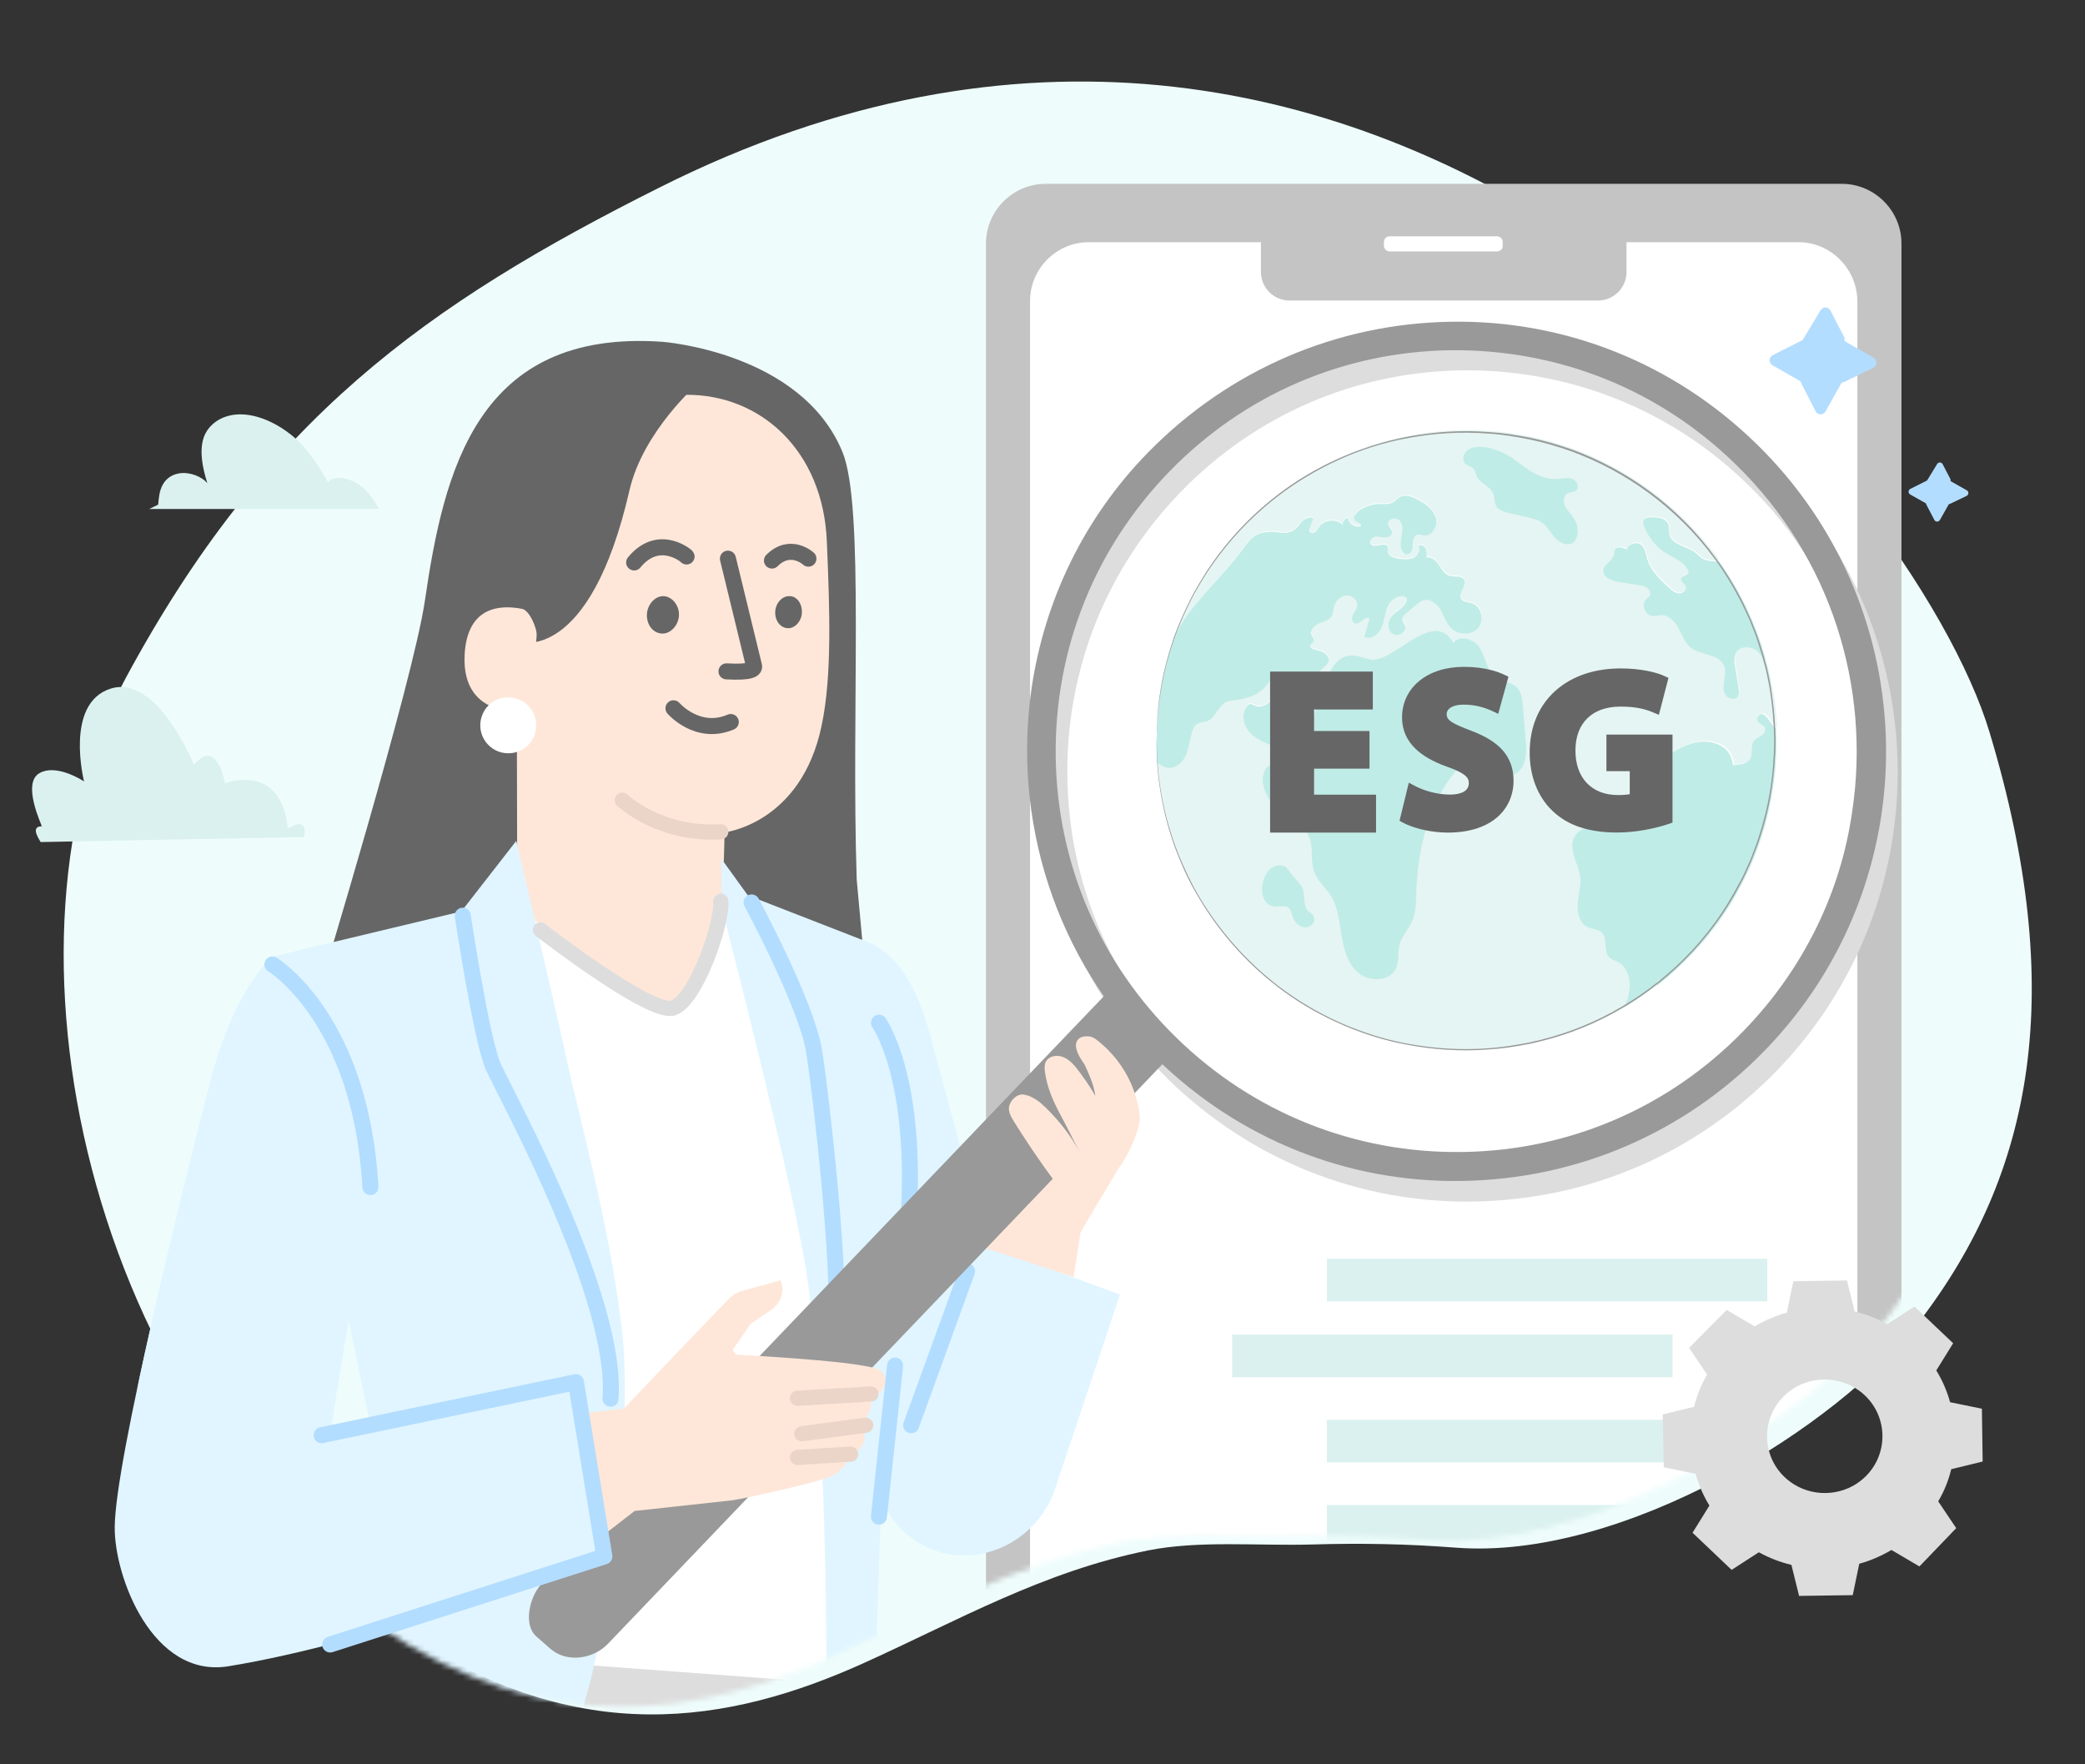
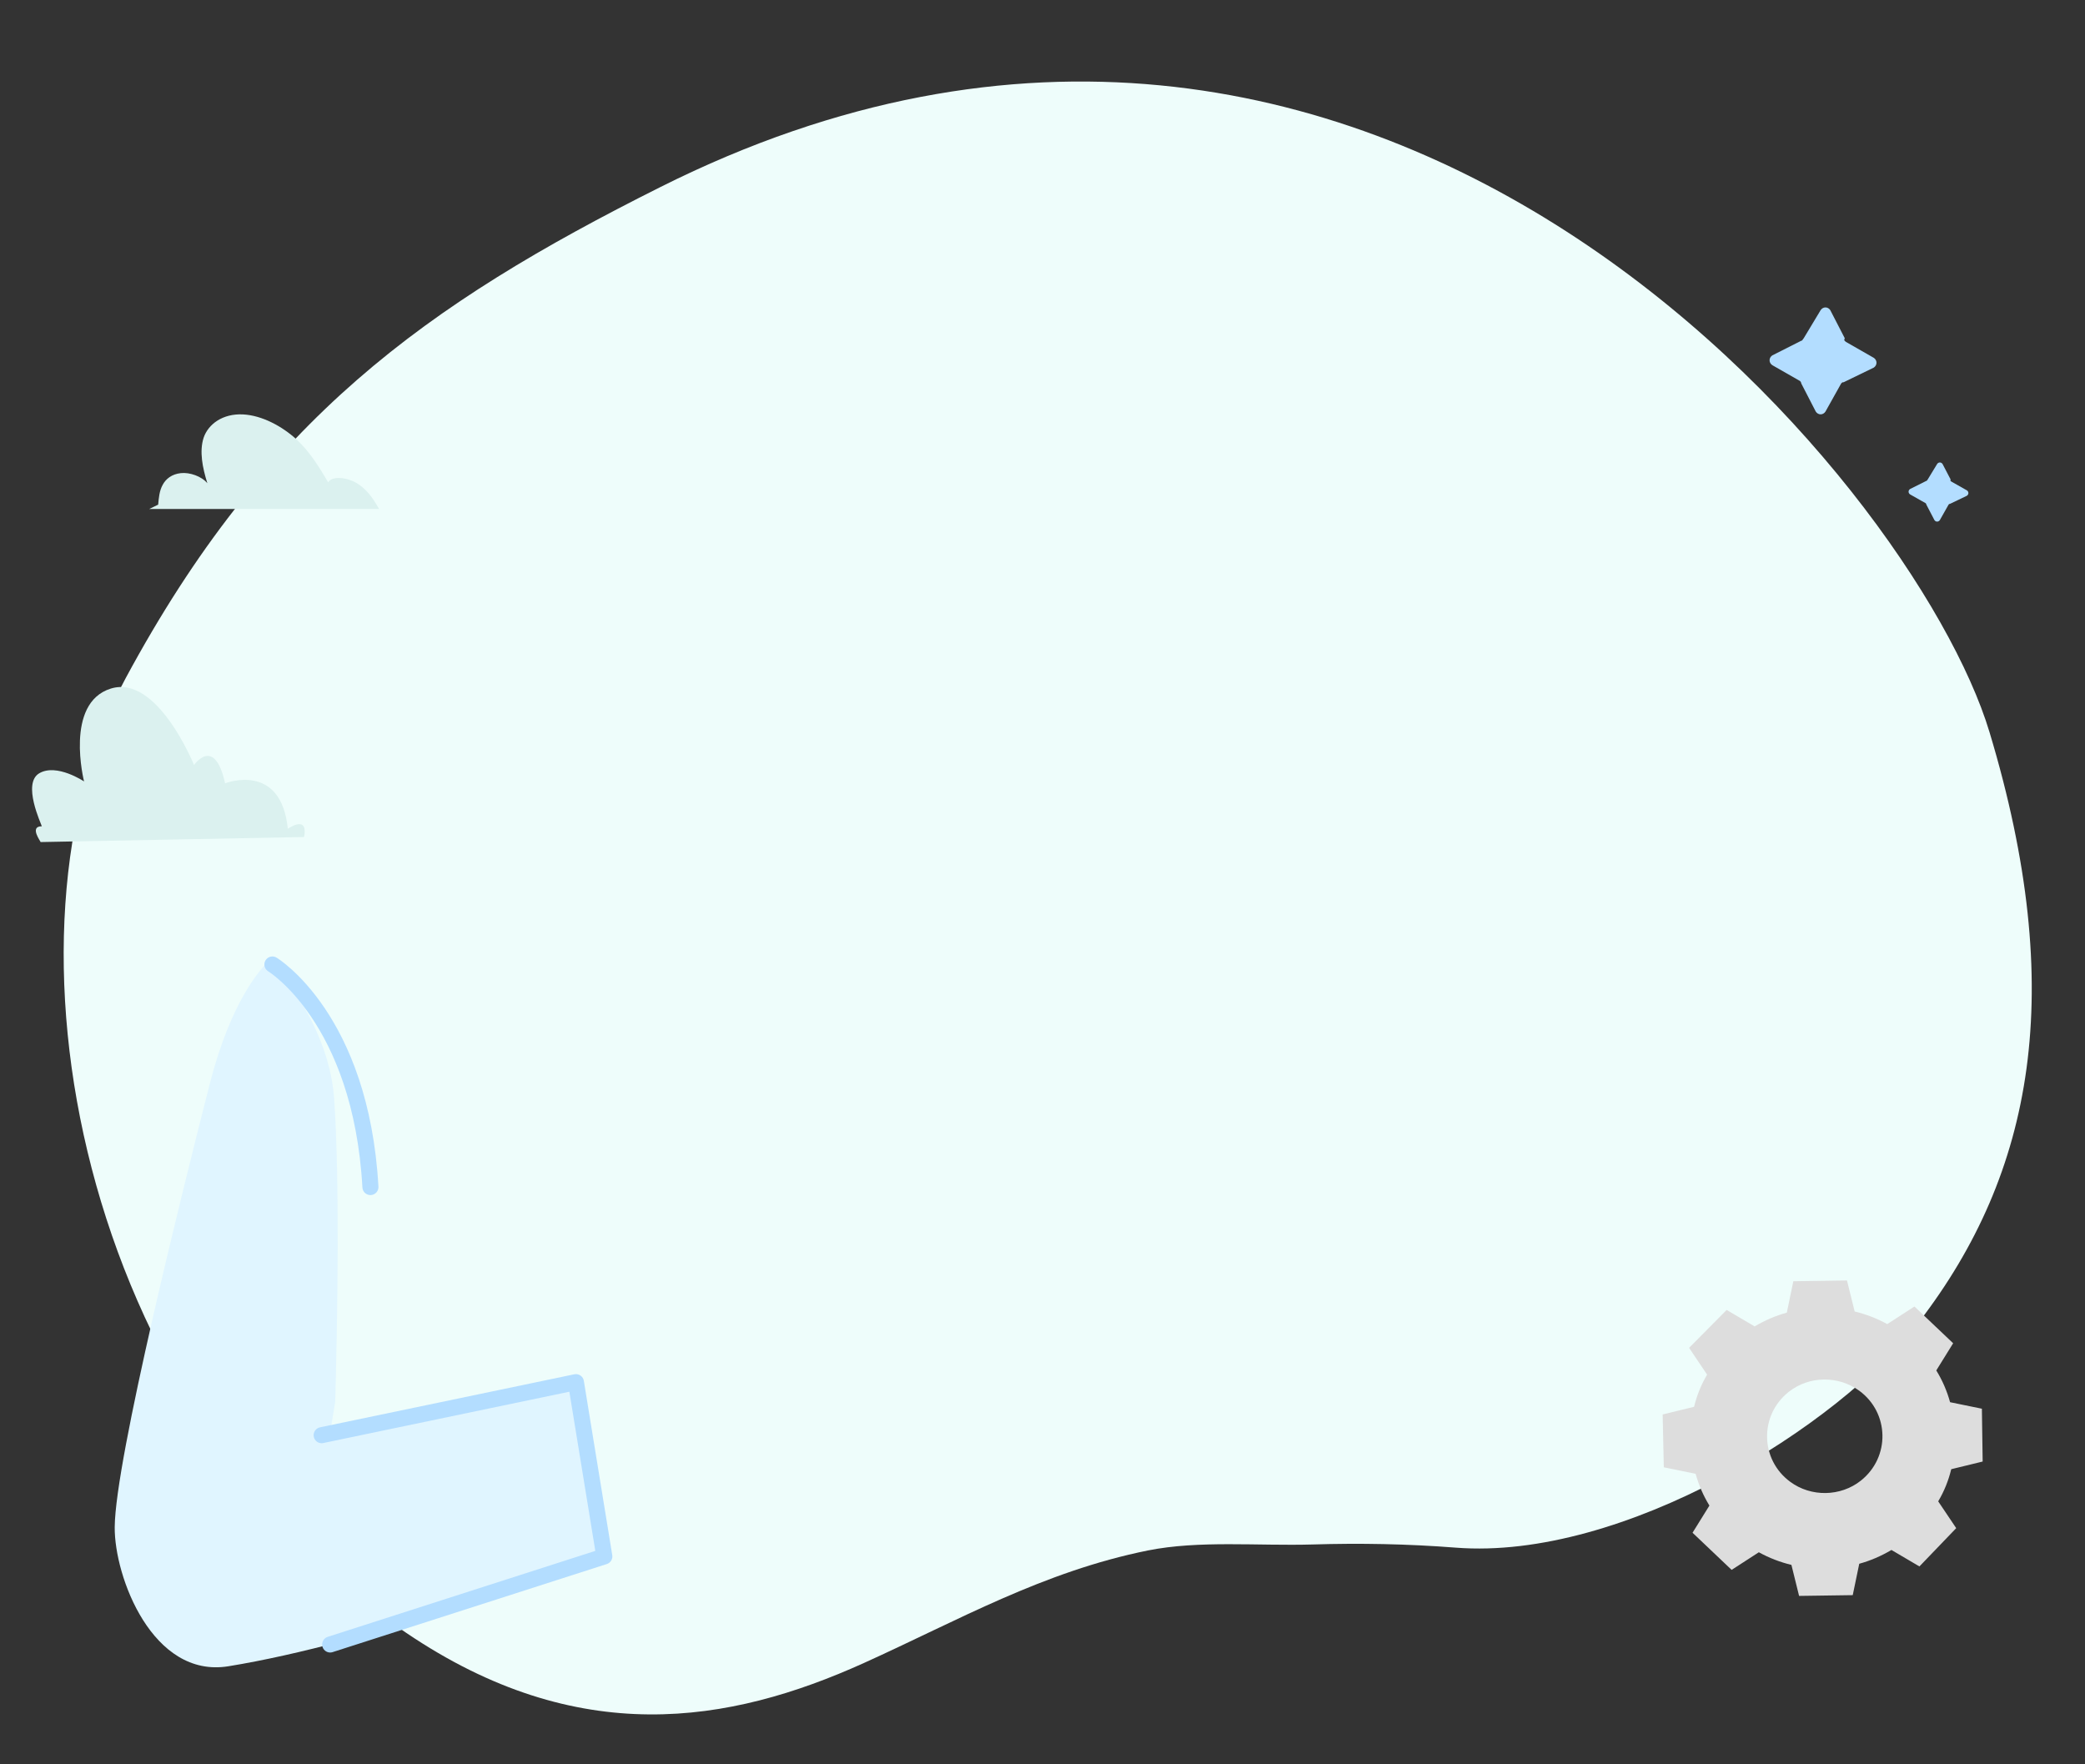
<svg xmlns="http://www.w3.org/2000/svg" width="390" height="330" viewBox="0 0 390 330" fill="none">
  <rect x="0" y="0" width="390" height="330" fill="#333333" stroke="none" />
  <g clip-path="url(#clip0_795_47448)">
    <g clip-path="url(#clip1_795_47448)">
      <path d="M272.307 289.473C263.238 288.768 254.303 288.608 245.507 288.881C235.266 289.171 224.284 288.082 214.728 289.997C195.091 293.965 179.307 303.04 161.593 311.05C136.353 322.458 108.137 327.163 75.983 305.408C14.834 264.009 -2.255 174.597 23.468 126.917C49.585 78.444 79.546 57.024 123.5 35C257.73 -32.309 358.067 90.237 372.132 136.922C386.777 185.507 380.338 219.4 358.994 247.207C343.793 266.993 303.444 291.9 272.307 289.473Z" fill="#EEFDFB" />
      <mask id="mask0_795_47448" style="mask-type:alpha" maskUnits="userSpaceOnUse" x="-8" y="-1" width="383" height="321">
-         <path d="M266.812 288.042C257.743 287.338 248.809 287.178 240.013 287.451C229.772 287.74 218.789 286.651 209.233 288.566C189.596 292.534 173.813 301.609 156.098 309.62C130.858 321.028 102.643 325.732 70.489 303.978C9.339 262.578 -24.217 171.751 1.505 124.071C9.681 108.897 -3.735 93.29 5.506 82.569C25.784 59.044 87.811 48.699 118.006 33.569C199.922 -7.507 304.239 -13.876 349.006 26.069C377.594 51.58 361.156 117.297 366.638 135.491C381.283 184.076 374.843 217.969 353.499 245.776C338.298 265.563 297.95 290.469 266.812 288.042Z" fill="#EEFDFB" />
-       </mask>
+         </mask>
      <g mask="url(#mask0_795_47448)">
        <path d="M344.441 364.693H195.579C189.455 364.693 184.43 359.668 184.43 353.544V45.534C184.43 39.41 189.455 34.385 195.579 34.385H344.52C350.644 34.385 355.669 39.41 355.669 45.534V353.544C355.59 359.668 350.565 364.693 344.441 364.693Z" fill="#C4C4C4" />
        <path d="M336.433 45.298H304.242V50.872C304.242 53.856 301.808 56.211 298.903 56.211H241.195C238.212 56.211 235.856 53.777 235.856 50.872V45.298H203.666C197.62 45.298 192.674 50.244 192.674 56.29V342.787C192.674 348.833 197.62 353.779 203.666 353.779H336.433C342.478 353.779 347.425 348.833 347.425 342.787V56.29C347.346 50.244 342.4 45.298 336.433 45.298Z" fill="white" />
        <path d="M280.06 47.026H259.961C259.332 47.026 258.861 46.555 258.861 45.926V45.298C258.861 44.67 259.332 44.199 259.961 44.199H279.982C280.61 44.199 281.081 44.67 281.081 45.298V45.926C281.159 46.555 280.61 47.026 280.06 47.026Z" fill="white" />
        <rect x="248.201" y="235.441" width="82.371" height="7.971" fill="#DBF1EF" />
        <rect x="230.486" y="249.613" width="82.371" height="7.971" fill="#DBF1EF" />
        <rect x="248.201" y="265.557" width="82.371" height="7.971" fill="#DBF1EF" />
        <rect x="248.201" y="281.499" width="82.371" height="7.971" fill="#DBF1EF" />
-         <path d="M216.643 132.9C216.716 132.241 216.789 131.583 216.862 130.924C216.935 130.229 217.045 129.534 217.155 128.876C217.045 129.571 216.935 130.229 216.862 130.924C216.789 131.583 216.716 132.241 216.643 132.9Z" fill="#C0ECE7" />
        <path opacity="0.7" d="M221.911 141.019C222.497 139.739 222.607 138.312 222.973 136.959C223.192 136.227 223.522 135.459 224.181 135.13C224.62 134.911 225.169 134.947 225.645 134.801C227.366 134.289 227.842 131.911 229.453 131.143C229.966 130.924 230.552 130.85 231.101 130.814C233.261 130.558 235.531 129.79 236.886 128.107C237.325 127.558 237.691 126.9 238.24 126.461C238.79 126.022 239.668 125.803 240.217 126.278C239.741 127.193 239.302 128.107 238.863 129.021C238.46 129.863 238.021 130.704 237.325 131.289C236.629 131.911 235.604 132.24 234.762 131.838C234.469 131.692 234.213 131.509 233.883 131.545C233.664 131.582 233.481 131.728 233.334 131.911C232.163 133.228 232.529 135.386 233.7 136.74C234.835 138.056 236.556 138.751 238.204 139.41C238.79 139.629 239.412 139.885 240.034 139.776C241.169 139.556 241.792 138.312 242.121 137.215C242.854 134.764 243.22 132.094 244.757 130.009C245.233 129.351 245.856 128.765 246.149 127.997C246.478 127.156 246.405 126.205 246.881 125.473C247.394 124.705 248.492 124.266 248.565 123.352C248.602 122.693 248.089 122.145 247.503 121.852C246.918 121.559 246.259 121.486 245.636 121.23C245.38 121.121 245.124 120.938 245.124 120.682C245.124 120.279 245.673 120.133 245.783 119.767C245.929 119.365 245.526 118.999 245.343 118.597C244.977 117.682 245.892 116.804 246.808 116.438C247.723 116.073 248.785 115.817 249.224 114.939C249.407 114.536 249.444 114.061 249.517 113.622C249.737 112.525 250.542 111.427 251.677 111.244C252.812 111.061 254.057 112.049 253.874 113.183C253.764 113.805 253.288 114.28 253.069 114.829C252.812 115.414 252.886 116.256 253.471 116.438C254.423 116.731 255.375 114.975 256.181 115.561C255.851 116.695 255.522 117.828 255.192 118.962C256.474 119.621 257.975 118.45 258.524 117.133C259.073 115.817 259.073 114.317 259.732 113.037C260.391 111.756 262.112 110.805 263.21 111.72C263.284 113.366 261.124 114.024 260.172 115.341C259.476 116.292 259.586 117.828 260.611 118.45C261.636 119.072 263.21 118.011 262.844 116.877C262.698 116.475 262.368 116.182 262.332 115.743C262.295 115.231 262.735 114.829 263.137 114.5C263.76 113.988 264.382 113.476 264.968 112.964C265.371 112.634 265.773 112.269 266.286 112.122C267.567 111.756 268.812 112.781 269.471 113.915C270.13 115.049 270.533 116.365 271.448 117.316C272.766 118.706 275.293 118.78 276.538 117.316C277.782 115.89 277.16 113.183 275.293 112.671C274.597 112.488 273.718 112.488 273.352 111.866C272.693 110.769 274.561 109.379 273.901 108.281C273.426 107.44 272.144 107.806 271.192 107.55C270.277 107.257 269.728 106.343 269.178 105.538C268.629 104.733 267.787 103.929 266.835 104.148C266.908 103.599 266.982 102.978 266.725 102.466C266.469 101.953 265.773 101.624 265.334 101.953C265.81 102.722 265.224 103.782 264.419 104.185C263.613 104.587 262.661 104.477 261.746 104.368C260.831 104.258 259.732 103.929 259.659 103.014C259.622 102.722 259.732 102.392 259.622 102.136C259.22 101.076 257.243 102.539 256.474 101.661C256.034 101.222 256.51 100.417 257.133 100.271C257.755 100.125 258.378 100.344 259 100.381C259.622 100.417 260.391 100.088 260.428 99.466C260.464 98.844 259.769 98.405 259.696 97.82C259.586 96.796 261.307 96.54 261.929 97.344C262.551 98.186 262.332 99.32 262.149 100.344C261.966 101.368 261.856 102.575 262.625 103.27C262.954 103.746 263.796 103.49 264.053 102.978C264.345 102.466 264.272 101.844 264.309 101.258C264.345 100.673 264.602 100.015 265.188 99.868C265.59 99.759 265.993 99.942 266.396 100.015C268.007 100.198 269.105 98.149 268.593 96.613C268.08 95.077 266.652 94.089 265.261 93.321C264.236 92.736 262.954 92.224 261.929 92.809C261.453 93.065 261.124 93.54 260.648 93.796C259.842 94.272 258.854 94.089 257.902 94.126C256.437 94.162 255.009 94.711 253.911 95.662C253.508 96.028 253.105 96.65 253.435 97.125C253.801 97.601 254.789 97.71 254.606 98.259C253.508 98.625 252.227 97.784 252.117 96.65C251.568 96.906 251.201 97.418 251.165 98.003C249.993 96.832 247.76 96.979 246.808 98.369C246.552 98.734 246.368 99.174 246.002 99.393C245.636 99.649 244.977 99.503 244.941 99.064C244.904 98.917 244.977 98.771 245.014 98.661C245.233 98.04 245.453 97.418 245.673 96.796C244.831 96.32 243.806 97.052 243.22 97.82C241.06 100.673 239.522 98.954 236.52 99.43C234.469 99.759 233.59 101.039 232.419 102.648C228.831 107.696 224.144 111.683 220.922 116.768C220.593 117.316 220.263 117.828 219.97 118.377C220.007 118.231 220.08 118.085 220.117 117.975C221.398 114.646 222.936 111.464 224.803 108.464C225.206 107.806 225.609 107.184 226.012 106.562C226.268 106.16 226.524 105.794 226.817 105.392C227.147 104.88 227.513 104.404 227.879 103.929C228.172 103.526 228.465 103.161 228.758 102.795C228.977 102.539 229.16 102.283 229.38 102.027C229.6 101.734 229.856 101.441 230.112 101.149L230.881 100.271C230.954 100.161 231.028 100.088 231.137 99.978C231.394 99.649 231.687 99.356 231.98 99.064C231.98 99.027 232.016 98.991 232.053 98.954C232.126 98.881 232.199 98.771 232.309 98.698C232.529 98.442 232.785 98.186 233.041 97.93C233.444 97.527 233.847 97.125 234.25 96.723C234.579 96.394 234.945 96.064 235.311 95.735C235.641 95.442 235.934 95.15 236.263 94.894C236.593 94.601 236.886 94.345 237.215 94.089C237.618 93.76 237.984 93.431 238.387 93.101C239.485 92.224 240.657 91.382 241.828 90.578C242.121 90.358 242.414 90.175 242.707 89.992C243 89.773 243.293 89.59 243.586 89.407C243.879 89.224 244.172 89.041 244.501 88.858C244.794 88.675 245.124 88.493 245.417 88.31C245.673 88.163 245.892 88.017 246.149 87.907C246.295 87.834 246.405 87.761 246.515 87.688C247.027 87.395 247.577 87.103 248.089 86.847C248.346 86.7 248.638 86.554 248.895 86.444C249.224 86.261 249.59 86.115 249.92 85.932C249.957 85.895 250.03 85.859 250.066 85.859C250.396 85.713 250.689 85.566 251.018 85.42C251.458 85.237 251.934 85.018 252.373 84.835C252.886 84.615 253.398 84.396 253.911 84.213C254.497 83.993 255.082 83.774 255.668 83.591C256.254 83.372 256.84 83.189 257.462 83.006C258.048 82.823 258.67 82.64 259.256 82.494C260.464 82.165 261.673 81.872 262.881 81.652C262.918 81.652 262.918 81.652 262.954 81.616C263.43 81.506 263.906 81.433 264.345 81.36C264.382 81.36 264.419 81.323 264.455 81.323C264.675 81.287 264.858 81.25 265.078 81.213C265.956 81.067 266.835 80.957 267.714 80.848C267.824 80.848 267.934 80.811 268.043 80.811C268.3 80.775 268.556 80.738 268.812 80.738C269.398 80.665 269.984 80.628 270.57 80.592C271.192 80.555 271.815 80.519 272.437 80.482C273.096 80.445 273.755 80.445 274.377 80.445C276.098 80.445 277.819 80.519 279.503 80.665C279.906 80.701 280.309 80.738 280.712 80.775C281.114 80.811 281.554 80.884 281.956 80.921C282.359 80.957 282.798 81.031 283.201 81.104C283.604 81.177 284.007 81.25 284.446 81.323C284.812 81.396 285.142 81.433 285.508 81.506C286.387 81.689 287.229 81.872 288.071 82.055C288.473 82.165 288.876 82.238 289.242 82.347C289.645 82.457 290.048 82.567 290.414 82.677C291.073 82.859 291.695 83.079 292.318 83.262C292.83 83.445 293.343 83.628 293.856 83.774L293.892 83.774C294.405 83.957 294.917 84.14 295.43 84.359C295.467 84.359 295.503 84.396 295.503 84.396C295.979 84.579 296.455 84.762 296.895 84.981C297.48 85.237 298.03 85.493 298.615 85.749C299.091 85.969 299.567 86.188 300.007 86.408C300.519 86.664 300.995 86.92 301.471 87.176C301.508 87.176 301.508 87.212 301.544 87.212C302.02 87.468 302.496 87.724 302.936 87.981C303.412 88.237 303.888 88.529 304.364 88.822C304.803 89.078 305.242 89.37 305.682 89.626C305.865 89.736 306.011 89.846 306.158 89.956C306.634 90.248 307.073 90.541 307.512 90.87C308.061 91.236 308.611 91.638 309.123 92.041C309.599 92.406 310.039 92.736 310.515 93.101C313.114 95.186 315.531 97.454 317.727 99.942C318.496 100.819 319.228 101.697 319.961 102.575C320.583 103.343 321.169 104.112 321.718 104.916C322.231 105.611 322.707 106.343 323.183 107.074C322.707 106.343 322.231 105.648 321.718 104.916C321.572 104.916 321.425 104.88 321.279 104.88C320.437 104.807 319.595 104.843 318.826 104.477C318.13 104.148 317.654 103.526 317.032 103.087C315.421 101.953 312.821 101.734 312.382 99.832C312.235 99.174 312.418 98.478 312.162 97.893C311.723 96.759 310.185 96.576 308.94 96.613C308.428 96.613 307.805 96.686 307.549 97.162C307.366 97.491 307.476 97.893 307.622 98.222C308.391 100.381 309.892 102.209 311.833 103.38C313.444 104.368 315.531 105.099 315.97 106.928C315.75 107.55 314.615 107.513 314.542 108.135C314.469 108.647 315.128 108.903 315.384 109.379C315.75 110.037 314.945 110.879 314.176 110.842C313.407 110.805 312.785 110.257 312.235 109.745C310.551 108.208 308.83 106.526 308.208 104.331C307.952 103.417 307.842 102.356 307.11 101.771C306.231 101.039 304.693 101.551 304.4 102.648C303.668 102.246 302.533 101.953 302.167 102.685C302.02 102.941 302.057 103.27 302.02 103.563C301.764 104.733 300.19 105.282 300.007 106.453C299.824 107.806 301.581 108.538 302.936 108.72C304.181 108.903 305.425 109.123 306.67 109.306C307.219 109.379 307.769 109.489 308.208 109.818C308.647 110.147 308.94 110.769 308.684 111.244C308.537 111.5 308.245 111.683 308.025 111.903C307 112.927 307.842 115.049 309.306 115.085C309.819 115.122 310.295 114.902 310.771 114.902C312.235 114.829 313.407 116.146 314.103 117.426C314.798 118.706 315.311 120.206 316.482 121.084C318.386 122.511 321.645 122.181 322.56 124.339C322.926 125.217 322.743 126.205 322.597 127.156C322.45 128.107 322.377 129.131 322.926 129.899C323.476 130.667 324.867 130.85 325.27 129.972C325.453 129.607 325.379 129.168 325.343 128.765C325.123 127.412 324.903 126.059 324.684 124.705C324.537 123.681 324.391 122.584 324.977 121.742C325.819 120.572 327.686 120.682 328.784 121.633C329.846 122.547 330.322 124.01 330.615 125.4C330.835 126.424 331.091 127.888 331.677 129.058C331.86 130.192 332.043 131.362 332.153 132.496C332.263 133.704 332.373 134.874 332.409 136.081C332.263 135.971 332.116 135.825 331.933 135.642C331.347 135.057 330.176 132.533 329.151 133.777C328.894 134.106 328.858 134.581 329.151 134.911C329.48 135.313 330.103 135.423 330.359 135.862C330.652 136.41 330.249 137.069 329.736 137.398C329.224 137.764 328.638 137.983 328.272 138.495C327.613 139.446 328.235 140.909 327.576 141.897C327.027 142.738 325.819 142.812 324.794 142.921C324.684 142.958 324.574 142.958 324.428 142.994C324.135 140.983 323.183 139.337 320.437 138.715C316.629 137.837 311.65 140.983 309.489 143.872C307.11 147.055 305.975 151.59 302.313 153.2C299.714 154.334 295.979 153.931 294.698 156.492C293.563 158.796 295.54 161.357 295.833 163.917C296.016 165.6 295.467 167.246 295.357 168.929C295.247 170.611 295.723 172.586 297.261 173.281C298.103 173.684 299.201 173.611 299.86 174.269C301.068 175.439 300.08 177.817 301.288 178.951C301.727 179.353 302.313 179.5 302.826 179.756C305.572 181.146 305.499 185.169 304.217 187.986C304.181 188.096 304.107 188.169 304.071 188.279C300.007 190.693 295.65 192.668 291.036 194.021C285.764 195.631 280.126 196.472 274.341 196.472C264.529 196.472 255.229 194.021 247.137 189.705C245.38 188.754 243.659 187.73 242.011 186.632C239.449 184.913 237.032 183.011 234.799 180.926C233.261 179.463 231.76 177.963 230.405 176.317C229.417 175.183 228.501 174.05 227.623 172.842C227.183 172.221 226.744 171.599 226.304 170.977C225.023 169.111 223.888 167.173 222.863 165.198C221.362 162.308 220.117 159.308 219.092 156.163C218.067 153.017 217.334 149.725 216.895 146.36C216.712 145.043 216.565 143.726 216.492 142.409C217.115 143.031 217.957 143.47 218.835 143.433C220.19 143.47 221.325 142.336 221.911 141.019Z" fill="#DBF1EF" />
        <path d="M332.303 137.58C332.303 137.946 332.339 138.275 332.339 138.641C332.339 138.933 332.339 139.19 332.339 139.482C332.339 139.19 332.339 138.933 332.339 138.641C332.303 138.312 332.303 137.946 332.303 137.58Z" fill="#999999" />
        <path d="M306.599 186.775C306.123 187.105 305.61 187.434 305.134 187.726C304.768 187.946 304.438 188.165 304.072 188.385C304.438 188.165 304.768 187.946 305.134 187.726C305.647 187.397 306.123 187.105 306.599 186.775Z" fill="#999999" />
        <path d="M332.268 136.227C332.268 136.336 332.304 136.446 332.304 136.556C332.304 136.885 332.304 137.251 332.304 137.617C332.304 137.251 332.304 136.922 332.304 136.556C332.268 136.446 332.268 136.336 332.268 136.227Z" fill="#999999" />
        <path d="M216.385 137.836C216.385 136.995 216.421 136.19 216.458 135.349C216.385 136.19 216.385 136.995 216.385 137.836C216.385 138.092 216.385 138.385 216.385 138.641C216.385 139.921 216.421 141.201 216.495 142.445C216.421 141.165 216.385 139.921 216.385 138.641C216.348 138.385 216.348 138.129 216.385 137.836Z" fill="#C0ECE7" />
        <path d="M220.009 118.41C219.716 119.142 219.46 119.873 219.24 120.641C219.46 119.873 219.716 119.142 220.009 118.41C220.009 118.41 219.972 118.41 220.009 118.41Z" fill="#C0ECE7" />
-         <path d="M244.907 156.599C244.175 154.697 242.49 153.563 240.696 152.319C239.891 151.771 239.085 151.222 238.39 150.6C236.852 149.247 235.937 146.869 236.266 145.04C236.486 143.943 237.108 143.175 238.097 142.809C238.646 142.589 239.232 142.589 239.818 142.553C240.403 142.516 240.953 142.516 241.465 142.297C242.783 141.785 243.406 140.285 243.918 138.895L247.836 127.885C248.641 125.617 249.886 122.983 252.339 122.654C253.255 122.508 254.17 122.764 255.049 123.02C255.451 123.13 255.891 123.239 256.33 123.349C258.014 123.642 260.138 122.288 262.371 120.825C264.824 119.216 267.387 117.57 269.511 118.155C270.463 118.448 271.232 119.143 271.891 120.313C272.147 119.838 272.586 119.508 273.209 119.435C274.527 119.252 276.138 120.057 276.833 121.228C277.2 121.886 277.492 122.618 277.749 123.313C278.225 124.593 278.664 125.8 279.689 126.531C280.202 126.934 280.861 127.153 281.52 127.409C282.362 127.739 283.241 128.031 283.863 128.763C284.669 129.677 284.778 131.031 284.852 131.982L285.364 138.31C285.511 139.883 285.657 141.821 284.742 143.431C284.229 144.345 283.241 145.004 282.179 145.186C281.373 145.296 280.678 145.113 280.129 144.638C279.762 144.309 279.506 143.87 279.287 143.431C279.14 143.175 278.994 142.882 278.811 142.626C278.078 141.675 276.76 141.236 275.625 141.529C274.637 141.785 273.831 142.516 273.136 143.284C268.046 148.735 265.227 157.001 264.898 167.207L264.898 167.572C264.861 169.036 264.824 170.572 264.275 171.962C263.982 172.73 263.543 173.425 263.104 174.083C262.518 174.998 261.969 175.839 261.749 176.863C261.602 177.412 261.602 177.997 261.566 178.583C261.529 179.424 261.493 180.302 261.126 181.106C260.687 182.094 259.772 182.789 258.564 183.045C258.197 183.118 257.831 183.155 257.465 183.155C256.22 183.155 254.975 182.716 254.06 181.948C251.973 180.155 251.314 177.339 250.911 174.778C250.875 174.486 250.838 174.193 250.765 173.901C250.435 171.596 250.069 169.255 248.788 167.316C248.458 166.804 248.019 166.329 247.653 165.853C246.994 165.085 246.335 164.28 245.932 163.329C245.456 162.232 245.419 161.025 245.383 159.854C245.346 158.72 245.31 157.587 244.907 156.599Z" fill="#C0ECE7" />
        <path d="M310.444 182.826C310.261 183.375 310.041 183.887 309.858 184.436C311.249 183.375 312.567 182.241 313.849 181.034C315.277 179.681 316.668 178.291 317.95 176.828C318.902 175.767 319.78 174.67 320.622 173.536C321.538 172.365 322.38 171.121 323.185 169.878C323.844 168.854 324.467 167.829 325.016 166.769C326.371 164.354 327.579 161.794 328.567 159.16C330.728 153.417 332.009 147.236 332.265 140.761C332.265 140.615 332.265 140.505 332.265 140.359C332.265 140.066 332.265 139.81 332.265 139.518C332.265 139.225 332.265 138.969 332.265 138.676C332.265 138.311 332.265 137.981 332.229 137.616C332.229 137.25 332.229 136.921 332.229 136.555C332.229 136.445 332.229 136.335 332.192 136.226C332.046 136.116 331.899 135.97 331.716 135.787C331.13 135.201 329.959 132.677 328.934 133.921C328.677 134.25 328.641 134.726 328.897 135.055C329.226 135.457 329.849 135.567 330.105 136.006C330.398 136.555 329.995 137.213 329.483 137.542C328.97 137.908 328.384 138.128 328.018 138.64C327.359 139.591 327.982 141.054 327.323 142.042C326.773 142.883 325.565 142.956 324.54 143.066C324.43 143.066 324.32 143.102 324.174 143.139C323.881 141.127 322.929 139.481 320.183 138.859C316.375 137.981 311.396 141.127 309.236 144.017C306.856 147.199 305.721 151.735 302.06 153.344C299.46 154.478 295.725 154.076 294.444 156.636C293.309 158.941 295.286 161.501 295.579 164.062C295.762 165.744 295.213 167.39 295.103 169.073C294.993 170.756 295.469 172.731 297.007 173.426C297.849 173.828 298.947 173.755 299.606 174.413C300.815 175.584 299.826 177.962 301.034 179.095C301.474 179.498 302.06 179.644 302.572 179.9C305.318 181.29 305.245 185.314 303.963 188.13C303.927 188.24 303.854 188.313 303.817 188.423C304.183 188.204 304.513 187.984 304.879 187.765C305.391 187.435 305.867 187.143 306.343 186.814C306.819 186.484 307.295 186.155 307.808 185.789C308.43 185.35 309.016 184.911 309.602 184.436" fill="#C0ECE7" />
        <path d="M328.678 121.776C327.579 120.861 325.712 120.752 324.87 121.886C324.284 122.727 324.394 123.824 324.577 124.848C324.797 126.202 325.016 127.555 325.236 128.909C325.309 129.311 325.346 129.75 325.163 130.116C324.76 130.994 323.332 130.811 322.82 130.043C322.271 129.274 322.344 128.214 322.49 127.299C322.637 126.348 322.82 125.361 322.454 124.483C321.538 122.288 318.28 122.617 316.376 121.227C315.204 120.349 314.692 118.886 313.996 117.569C313.3 116.289 312.129 114.972 310.664 115.045C310.152 115.082 309.676 115.265 309.2 115.228C307.735 115.192 306.893 113.07 307.918 112.046C308.138 111.826 308.431 111.644 308.577 111.388C308.834 110.912 308.577 110.29 308.101 109.961C307.662 109.632 307.113 109.559 306.564 109.449C305.319 109.229 304.074 109.047 302.829 108.864C301.474 108.644 299.717 107.949 299.9 106.596C300.083 105.425 301.657 104.877 301.914 103.706C301.987 103.413 301.95 103.121 302.06 102.828C302.426 102.06 303.561 102.389 304.293 102.792C304.586 101.694 306.161 101.219 307.003 101.914C307.735 102.536 307.845 103.596 308.101 104.474C308.724 106.669 310.444 108.352 312.129 109.888C312.678 110.4 313.337 110.949 314.069 110.985C314.838 111.022 315.644 110.217 315.277 109.522C315.021 109.047 314.362 108.79 314.435 108.278C314.545 107.62 315.644 107.693 315.863 107.071C315.424 105.242 313.337 104.511 311.726 103.523C309.785 102.353 308.284 100.487 307.515 98.366C307.369 98.036 307.296 97.634 307.442 97.305C307.699 96.829 308.284 96.756 308.834 96.756C310.078 96.72 311.579 96.903 312.055 98.036C312.312 98.658 312.129 99.353 312.275 99.975C312.715 101.877 315.314 102.097 316.925 103.231C317.547 103.669 318.023 104.291 318.719 104.621C319.451 104.986 320.33 104.95 321.172 105.023C321.319 105.023 321.465 105.059 321.611 105.059C322.124 105.754 322.6 106.486 323.076 107.218C323.552 107.949 323.991 108.681 324.431 109.412C326.481 112.924 328.165 116.691 329.447 120.605C329.886 121.959 330.289 123.385 330.655 124.775C330.984 126.202 331.277 127.628 331.534 129.091C330.948 127.921 330.692 126.458 330.472 125.434C330.179 124.153 329.74 122.69 328.678 121.776Z" fill="#C0ECE7" />
        <path d="M280.018 94.891C279.469 94.16 279.615 93.136 279.286 92.294C278.7 90.904 276.869 90.429 276.21 89.076C275.954 88.563 275.917 87.905 275.478 87.539C275.112 87.21 274.599 87.137 274.197 86.844C273.354 86.186 273.684 84.686 274.599 84.137C276.869 82.674 281.043 84.357 283.02 85.783C285.547 87.612 288.036 89.807 291.368 89.588C292.283 89.514 293.272 89.258 294.114 89.588C294.993 89.917 295.505 91.234 294.773 91.782C294.37 92.075 293.785 92.002 293.309 92.221C292.43 92.624 292.357 93.867 292.796 94.745C293.235 95.587 293.968 96.245 294.48 97.05C294.956 97.854 295.176 98.769 295.103 99.72C295.029 100.378 294.81 101.037 294.334 101.439C293.272 102.28 291.698 101.549 290.819 100.561C289.94 99.573 289.318 98.257 288.183 97.562C287.597 97.233 286.938 97.05 286.316 96.903C284.851 96.574 283.386 96.208 281.922 95.879C281.226 95.66 280.457 95.477 280.018 94.891Z" fill="#C0ECE7" />
        <path d="M216.386 137.834C216.386 136.993 216.422 136.188 216.459 135.347C216.496 134.542 216.569 133.701 216.642 132.896C216.715 132.238 216.788 131.579 216.862 130.921C216.935 130.226 217.045 129.531 217.155 128.872C217.484 126.824 217.96 124.812 218.509 122.874C218.729 122.105 218.949 121.374 219.205 120.606C219.461 119.874 219.718 119.106 219.974 118.374C220.267 117.826 220.596 117.277 220.926 116.765C224.148 111.681 228.834 107.694 232.386 102.792C233.557 101.219 234.436 99.902 236.486 99.573C239.525 99.098 241.063 100.817 243.186 97.964C243.772 97.195 244.761 96.464 245.64 96.939C245.42 97.561 245.2 98.183 244.981 98.805C244.907 98.915 244.871 99.061 244.907 99.207C244.944 99.646 245.603 99.756 245.969 99.537C246.335 99.281 246.518 98.841 246.775 98.512C247.727 97.159 249.96 96.976 251.132 98.147C251.168 97.561 251.571 97.013 252.083 96.793C252.193 97.927 253.511 98.768 254.573 98.403C254.756 97.854 253.731 97.744 253.402 97.269C253.072 96.83 253.475 96.208 253.878 95.805C254.976 94.855 256.404 94.306 257.868 94.269C258.784 94.233 259.809 94.415 260.614 93.94C261.09 93.647 261.42 93.209 261.896 92.952C262.921 92.367 264.202 92.916 265.228 93.465C266.619 94.233 268.083 95.22 268.559 96.757C269.072 98.293 267.937 100.341 266.363 100.158C265.96 100.085 265.52 99.902 265.154 100.012C264.569 100.158 264.312 100.817 264.276 101.402C264.239 101.987 264.312 102.609 264.019 103.121C263.726 103.633 262.921 103.889 262.591 103.414C261.823 102.682 261.932 101.512 262.115 100.488C262.299 99.463 262.518 98.329 261.896 97.488C261.273 96.647 259.553 96.903 259.662 97.964C259.736 98.585 260.431 99.024 260.395 99.61C260.358 100.232 259.589 100.561 258.967 100.524C258.344 100.488 257.722 100.268 257.099 100.414C256.477 100.561 256.001 101.365 256.44 101.804C257.209 102.682 259.186 101.183 259.589 102.28C259.699 102.573 259.589 102.865 259.626 103.158C259.699 104.072 260.834 104.401 261.713 104.511C262.628 104.621 263.58 104.694 264.385 104.328C265.191 103.926 265.777 102.865 265.301 102.097C265.777 101.768 266.472 102.097 266.692 102.609C266.948 103.121 266.875 103.706 266.802 104.292C267.754 104.072 268.596 104.877 269.145 105.682C269.694 106.486 270.207 107.437 271.159 107.694C272.111 107.986 273.392 107.584 273.868 108.425C274.491 109.522 272.66 110.912 273.319 112.01C273.685 112.632 274.564 112.595 275.26 112.814C277.09 113.327 277.749 116.033 276.504 117.46C275.26 118.887 272.733 118.813 271.415 117.46C270.5 116.509 270.097 115.192 269.438 114.058C268.779 112.924 267.498 111.9 266.253 112.266C265.74 112.412 265.337 112.778 264.935 113.107C264.312 113.619 263.69 114.131 263.104 114.643C262.701 114.973 262.262 115.375 262.299 115.887C262.335 116.289 262.665 116.619 262.811 117.021C263.214 118.118 261.603 119.179 260.578 118.594C259.553 117.972 259.443 116.436 260.138 115.485C261.09 114.168 263.25 113.509 263.177 111.863C262.079 110.949 260.358 111.9 259.699 113.18C259.04 114.461 259.04 115.96 258.491 117.277C257.942 118.594 256.44 119.764 255.159 119.106C255.488 117.972 255.818 116.838 256.148 115.704C255.342 115.082 254.427 116.875 253.438 116.582C252.852 116.399 252.779 115.558 253.035 114.973C253.292 114.387 253.731 113.912 253.841 113.327C254.024 112.193 252.779 111.205 251.644 111.388C250.509 111.571 249.704 112.632 249.484 113.766C249.411 114.204 249.374 114.68 249.191 115.082C248.752 115.96 247.69 116.216 246.775 116.582C245.859 116.948 244.944 117.862 245.31 118.74C245.493 119.143 245.896 119.508 245.749 119.911C245.603 120.276 245.09 120.423 245.09 120.825C245.09 121.081 245.383 121.264 245.603 121.374C246.225 121.63 246.884 121.703 247.47 121.996C248.056 122.288 248.605 122.837 248.532 123.495C248.459 124.41 247.36 124.849 246.848 125.617C246.335 126.349 246.408 127.3 246.116 128.141C245.823 128.909 245.2 129.494 244.724 130.153C243.186 132.238 242.857 134.908 242.088 137.359C241.759 138.456 241.136 139.7 240.001 139.919C239.379 140.029 238.756 139.773 238.171 139.553C236.523 138.895 234.839 138.2 233.667 136.883C232.495 135.53 232.129 133.372 233.301 132.055C233.447 131.872 233.63 131.726 233.85 131.689C234.18 131.652 234.436 131.872 234.729 131.982C235.571 132.384 236.596 132.055 237.292 131.433C237.987 130.811 238.39 129.97 238.83 129.165C239.269 128.251 239.745 127.336 240.184 126.422C239.635 125.946 238.793 126.166 238.207 126.605C237.658 127.043 237.328 127.702 236.852 128.251C235.498 129.97 233.228 130.701 231.068 130.957C230.518 131.031 229.933 131.067 229.42 131.287C227.809 132.018 227.333 134.432 225.612 134.944C225.136 135.091 224.587 135.054 224.148 135.274C223.452 135.603 223.123 136.371 222.939 137.103C222.573 138.456 222.427 139.883 221.878 141.163C221.328 142.443 220.157 143.614 218.766 143.614C217.887 143.65 217.081 143.175 216.422 142.589C216.349 141.309 216.312 140.065 216.312 138.785C216.349 138.383 216.349 138.127 216.386 137.834Z" fill="#C0ECE7" />
        <path d="M239.854 161.903C240.733 162.086 240.879 162.598 241.355 163.22C241.978 164.061 242.856 164.903 243.405 165.708C244.357 167.097 243.515 169.256 244.724 170.426C244.98 170.682 245.309 170.828 245.529 171.085C246.042 171.67 245.859 172.657 245.236 173.096C244.614 173.572 243.735 173.535 243.076 173.133C242.417 172.731 241.978 172.072 241.758 171.341C241.611 170.828 241.502 170.207 241.099 169.841C240.403 169.219 239.268 169.695 238.353 169.548C234.362 169 236.046 161.135 239.854 161.903Z" fill="#C0ECE7" />
        <path d="M216.348 138.529C216.348 138.529 216.384 138.2 216.384 137.578C216.421 136.956 216.384 136.042 216.494 134.835C216.641 132.421 217.043 128.873 218.142 124.41C218.728 122.179 219.46 119.728 220.522 117.167C221.583 114.57 222.865 111.827 224.549 109.047C227.881 103.487 232.677 97.635 239.231 92.66C242.489 90.173 246.187 87.941 250.251 86.076C254.315 84.21 258.782 82.747 263.542 81.906C268.265 81.028 273.281 80.699 278.407 81.101C280.97 81.248 283.533 81.686 286.132 82.198C288.732 82.747 291.295 83.479 293.858 84.393C304.036 88.088 313.702 94.964 320.695 104.475C322.452 106.852 323.99 109.376 325.381 112.046C326.077 113.363 326.699 114.753 327.322 116.107C327.871 117.497 328.457 118.923 328.896 120.35C329.848 123.239 330.617 126.202 331.093 129.275C331.569 132.311 331.825 135.42 331.862 138.566C331.825 141.675 331.606 144.784 331.093 147.857C330.617 150.893 329.848 153.892 328.896 156.782C328.42 158.245 327.871 159.635 327.322 161.025C326.699 162.415 326.114 163.768 325.381 165.085C323.99 167.719 322.452 170.279 320.695 172.657C313.738 182.204 304.036 189.081 293.858 192.775C291.295 193.69 288.732 194.421 286.132 194.97C283.533 195.482 280.97 195.884 278.407 196.067C273.281 196.469 268.265 196.104 263.542 195.262C258.782 194.421 254.352 192.921 250.251 191.092C246.187 189.227 242.489 186.996 239.231 184.508C232.714 179.534 227.917 173.681 224.549 168.121C222.865 165.341 221.583 162.561 220.522 160.001C219.46 157.404 218.728 154.953 218.142 152.758C217.043 148.296 216.641 144.748 216.494 142.333C216.384 141.126 216.421 140.212 216.384 139.59C216.384 138.858 216.348 138.529 216.348 138.529C216.348 138.529 216.348 138.858 216.348 139.48C216.384 140.102 216.348 141.017 216.421 142.224C216.531 144.638 216.933 148.186 217.995 152.685C218.581 154.916 219.277 157.367 220.338 159.964C221.364 162.561 222.645 165.341 224.366 168.121C227.698 173.718 232.494 179.607 239.048 184.618C242.306 187.142 246.004 189.373 250.105 191.239C254.206 193.104 258.672 194.604 263.432 195.445C268.192 196.323 273.244 196.689 278.37 196.287C280.933 196.14 283.533 195.738 286.132 195.226C288.732 194.677 291.331 193.946 293.894 193.031C304.146 189.337 313.848 182.423 320.878 172.84C322.635 170.462 324.21 167.902 325.601 165.232C326.333 163.915 326.919 162.525 327.542 161.135C328.091 159.708 328.677 158.318 329.153 156.855C330.104 153.965 330.873 150.966 331.349 147.893C331.825 144.821 332.082 141.712 332.118 138.566C332.082 135.42 331.825 132.311 331.349 129.238C330.873 126.166 330.104 123.166 329.153 120.277C328.677 118.813 328.127 117.424 327.542 115.997C326.919 114.607 326.297 113.217 325.601 111.9C324.21 109.23 322.635 106.669 320.878 104.292C313.922 94.672 304.182 87.758 293.967 84.064C291.404 83.15 288.805 82.418 286.205 81.869C283.606 81.357 281.006 80.955 278.443 80.808C273.281 80.406 268.265 80.772 263.505 81.65C258.746 82.528 254.279 84.027 250.178 85.856C246.077 87.722 242.343 89.953 239.084 92.477C232.531 97.488 227.734 103.341 224.403 108.974C222.718 111.79 221.437 114.534 220.375 117.131C219.313 119.728 218.618 122.179 218.032 124.41C216.933 128.873 216.567 132.457 216.457 134.871C216.348 136.079 216.384 136.993 216.384 137.615C216.348 138.237 216.348 138.529 216.348 138.529Z" fill="#999999" />
        <path d="M79.473 112.374C83.016 88.106 89.216 61.534 123.847 63.926C123.847 63.926 149.887 65.786 157.593 84.563C161.756 94.749 159.187 132.834 160.25 164.543L163.97 205.109L59.633 185.446C59.633 185.446 77.258 127.431 79.473 112.374Z" fill="#666666" />
        <path d="M128.364 73.846L126.238 71.809L102.766 81.286C99.312 81.463 96.743 84.209 96.566 87.663L96.744 164.011C96.744 169.149 97.718 173.754 100.906 177.74L122.429 205.197C129.869 215.117 129.161 193.24 135.184 182.346C135.626 181.549 133.766 178.714 133.944 178.183C134.032 177.474 134.209 177.031 134.209 176.5C134.918 170.3 135.184 164.585 135.184 164.585C135.626 157.854 135.449 155.597 135.538 155.686C135.538 155.686 149.886 154.091 153.695 135.669C155.644 126.457 155.201 113.969 154.669 101.48C154.049 84.209 142.181 73.757 128.364 73.846Z" fill="#FEE7D9" />
        <path d="M127 114.933C127 116.855 125.528 118.502 123.943 118.502C122.245 118.502 121 116.992 121 115.071C121 113.149 122.472 111.502 124.057 111.502C125.528 111.502 127 113.012 127 114.933Z" fill="#666666" />
        <path d="M150 114.447C150 116.092 148.774 117.502 147.453 117.502C146.038 117.502 145 116.209 145 114.564C145 112.919 146.226 111.509 147.547 111.509C148.868 111.392 150 112.684 150 114.447Z" fill="#666666" />
        <path d="M97.186 120.08C97.186 120.08 110.295 124.155 117.735 91.738C120.303 80.578 130.578 71.721 130.578 71.721L126.415 70.481C126.415 70.481 100.552 77.743 100.109 78.098C99.666 78.363 93.555 91.472 93.555 91.472L97.186 120.08Z" fill="#666666" />
        <path d="M100.376 118.84C100.464 117.423 98.959 114.057 97.63 113.88C93.999 113.171 87.445 113.083 86.913 122.383C86.204 135.049 99.047 133.1 99.047 132.834C99.047 132.48 100.11 123.711 100.376 118.84Z" fill="#FEE7D9" />
        <path d="M89.836 135.669C89.836 138.503 92.139 140.894 95.062 140.894C97.984 140.894 100.287 138.591 100.287 135.669C100.287 132.746 97.984 130.443 95.062 130.443C92.227 130.354 89.836 132.746 89.836 135.669Z" fill="white" />
        <path d="M165.298 314.582C165.298 314.582 181.241 386.237 194.792 468.785C205.952 536.72 210.824 610.234 210.824 610.234L178.052 612.182C178.052 612.182 158.124 527.951 142.535 467.368C128.186 411.48 116.584 382.251 116.584 382.251L110.029 308.56L165.298 314.582Z" fill="#DDDDDD" stroke="#C0ECE7" stroke-width="2.657" stroke-miterlimit="10" stroke-linecap="round" stroke-linejoin="round" />
        <path d="M75.043 300.411C75.043 300.411 46.346 339.205 48.737 379.683C50.154 403.863 99.134 619.003 99.134 619.003L128.097 618.028L118.797 389.425L128.629 314.671L75.043 300.411Z" fill="#DDDDDD" />
        <path d="M77.17 199.175L88.95 309.89L154.67 314.761L159.896 310.333L158.036 226.721L135.714 165.472C135.714 165.472 132.438 188.458 125.973 187.927C121.544 187.661 103.741 174.907 100.11 172.25L96.656 161.355L77.17 199.175Z" fill="white" />
        <path d="M116.229 247.889C113.926 228.58 107.815 206.969 105.778 197.137C103.652 187.395 96.566 157.28 96.566 157.28L86.292 170.477L51.129 178.892L51.218 179.423L51.129 178.98C51.129 178.98 44.044 184.029 39.261 202.629C34.301 222.026 21.546 273.043 21.458 285.62C21.369 294.92 28.544 313.963 42.715 311.66C49.269 310.597 56.709 308.915 64.326 306.877L56.355 326.363C54.672 330.703 53.078 335.132 52.015 339.737L41.741 380.037C41.741 380.037 77.346 389.78 86.381 384.377C95.504 379.152 106.664 327.78 110.118 315.557C113.572 303.335 118.709 267.197 116.229 247.889ZM65.212 246.915L69.286 266.577L61.758 267.906L65.212 246.915Z" fill="#E0F5FF" />
        <path d="M184.607 233.009L174.598 195.986C171.232 181.903 166.272 177.563 161.489 175.88L139.878 167.466L134.918 160.6V166.357C134.918 166.357 135.373 171.231 135.715 172.557C138.153 182.036 147.476 218.682 150.507 235.932C153.872 255.506 154.581 295.452 154.581 311.749C154.581 328.046 160.604 375.697 160.604 375.697C160.604 375.697 176.901 373.395 178.229 369.94C179.558 366.486 163.969 311.306 163.969 307.32C163.969 305.903 164.324 294.743 164.855 280.306C166.715 284.735 169.727 287.657 173.447 289.429C182.747 293.68 193.641 288.543 197.184 278.977L209.495 242.132L184.607 233.009Z" fill="#E0F5FF" />
        <path d="M210.999 215.514L200.814 205.286L188.68 218.395L183.543 233.186L200.814 238.855L202.143 230.44L210.999 215.514Z" fill="#FEE7D9" />
        <path d="M195.258 132.247C197.698 116.153 204.887 100.777 217.051 88.35C232.047 72.983 252.063 64.382 273.554 64.029C295.044 63.677 315.331 71.86 330.699 86.856C362.444 117.794 363.136 168.67 332.198 200.415C317.202 215.783 297.186 224.383 275.696 224.736C254.205 225.089 233.918 216.906 218.551 201.91C199.325 183.053 191.432 156.956 195.258 132.247ZM348.727 155.504C352.196 132.371 344.824 107.99 326.931 90.63C312.485 76.575 293.666 69.097 273.606 69.267C253.54 69.525 234.886 77.583 220.924 91.946C206.962 106.309 199.391 125.211 199.649 145.277C199.907 165.343 207.965 183.997 222.328 197.959C236.691 211.921 255.594 219.491 275.659 219.233C295.725 218.975 314.379 210.917 328.341 196.554C339.663 184.878 346.442 170.454 348.727 155.504Z" fill="#DDDDDD" />
        <path d="M192.993 128.479C195.433 112.385 202.622 97.009 214.786 84.583C229.87 69.22 249.892 60.531 271.382 60.178C292.873 59.826 313.16 68.009 328.527 83.005C360.272 113.943 360.965 164.819 330.027 196.564C315.031 211.932 295.015 220.532 273.524 220.885C252.033 221.238 231.747 213.055 216.379 198.059C197.149 179.29 189.349 153.11 192.993 128.479ZM346.462 151.736C349.931 128.604 342.559 104.223 324.666 86.862C310.309 72.812 291.489 65.335 271.429 65.504C251.363 65.762 232.709 73.82 218.747 88.183C204.785 102.546 197.215 121.449 197.472 141.514C197.73 161.58 205.789 180.234 220.151 194.196C234.514 208.158 253.417 215.729 273.483 215.471C293.548 215.213 312.202 207.155 326.164 192.792C337.486 181.115 344.354 166.697 346.462 151.736Z" fill="#999999" />
        <path d="M164.412 191.292C164.412 191.292 171.764 201.566 169.904 228.581" stroke="#B3DDFF" stroke-width="3" stroke-miterlimit="10" stroke-linecap="round" stroke-linejoin="round" />
        <path d="M140.586 168.795C140.586 168.795 150.86 187.838 152.277 196.606C153.695 205.375 157.326 238.589 156.263 246.649" stroke="#B3DDFF" stroke-width="3" stroke-miterlimit="10" stroke-linecap="round" stroke-linejoin="round" />
        <path d="M170.436 266.577L180.887 237.791" stroke="#B3DDFF" stroke-width="3" stroke-miterlimit="10" stroke-linecap="round" stroke-linejoin="round" />
        <path d="M102.992 308.428L100.291 306.054C97.928 303.965 98.932 298.878 101.208 296.348L206.5 186.309L218.988 197.412L113.882 307.284C111.134 310.319 106.121 311.094 102.992 308.428Z" fill="#999999" />
-         <path d="M201.434 194.746C201.877 193.86 202.94 193.771 203.737 193.86C204.534 193.949 205.154 194.48 205.774 195.011C209.937 198.466 212.683 203.514 213.214 208.917C213.391 211.22 210.203 218.217 208.254 219.457L208.786 214.143C207.989 213.346 205.686 211.929 205.243 210.777C203.56 206.171 206.749 207.146 202.851 199.086C202.32 198.289 200.726 196.163 201.434 194.746Z" fill="#FEE7D9" />
        <path d="M202.675 201.566C201.878 200.415 200.726 198.821 199.752 198.201C198.778 197.492 197.626 197.315 196.652 197.669C195.146 198.378 195.235 199.618 195.678 201.744C196.121 203.869 197.006 205.995 198.335 208.475C200.549 212.549 202.586 217.155 204.978 221.141L205.952 220.255C206.838 220.964 207.989 220.432 208.344 219.458C208.786 218.484 208.786 217.244 208.521 216.004C207.812 210.689 205.686 205.641 202.675 201.566Z" fill="#FEE7D9" />
        <path d="M201.17 214.144C199.575 211.398 197.095 208.475 194.704 206.349C193.907 205.641 192.667 204.932 191.604 204.755C190.452 204.489 189.301 205.464 188.858 206.615C188.415 207.589 189.035 208.741 189.567 209.626C193.11 215.295 196.918 220.786 201.17 225.924L204.181 222.115C205.598 219.104 202.764 216.978 201.17 214.144Z" fill="#FEE7D9" />
        <path d="M109.408 264.275L116.671 263.477L129.425 250.103L136.422 242.84C137.042 242.22 137.751 241.866 138.548 241.512L145.988 239.475C145.988 239.475 147.494 242.575 144.305 244.966L140.408 247.623L137.042 252.495L137.662 253.38C137.662 253.38 162.905 254.62 164.765 256.392C166.448 258.075 165.208 260.023 164.5 260.466C163.88 260.909 162.551 260.909 162.551 260.909C162.551 260.909 164.057 263.743 160.691 266.489C160.691 266.489 163.791 269.855 159.185 272.069C159.185 272.069 158.034 274.992 155.465 276.143C152.897 277.295 138.105 280.572 136.6 280.66C135.094 280.837 118.708 282.609 118.708 282.609L112.774 287.215L109.408 264.275Z" fill="#FEE7D9" />
        <path d="M60.164 268.438L107.727 258.518L113.041 291.112L61.758 307.586" stroke="#B3DDFF" stroke-width="2.838" stroke-miterlimit="10" stroke-linecap="round" stroke-linejoin="round" />
        <path d="M60.163 268.438C60.163 268.438 50.332 273.22 48.56 280.926" stroke="#C0ECE7" stroke-width="2.838" stroke-miterlimit="10" stroke-linecap="round" stroke-linejoin="round" />
        <path d="M86.559 171.273C86.559 171.273 90.102 194.833 92.316 199.616C94.442 204.399 115.699 242.839 114.193 261.616" stroke="#B3DDFF" stroke-width="3" stroke-miterlimit="10" stroke-linecap="round" stroke-linejoin="round" />
        <path d="M101.084 173.931C101.084 173.931 121.633 189.874 125.884 188.546C130.135 187.217 135.183 172.646 134.828 168.571" stroke="#DDDDDD" stroke-width="2.838" stroke-miterlimit="10" stroke-linecap="round" stroke-linejoin="round" />
        <path d="M167.424 255.417L164.412 283.671" stroke="#B3DDFF" stroke-width="3" stroke-miterlimit="10" stroke-linecap="round" stroke-linejoin="round" />
        <path d="M149.178 261.529L162.906 260.731" stroke="#EAD5C8" stroke-width="2.838" stroke-miterlimit="10" stroke-linecap="round" stroke-linejoin="round" />
        <path d="M149.975 268.171L161.932 266.577" stroke="#EAD5C8" stroke-width="2.838" stroke-miterlimit="10" stroke-linecap="round" stroke-linejoin="round" />
        <path d="M149.178 272.6L159.098 271.98" stroke="#EAD5C8" stroke-width="2.838" stroke-miterlimit="10" stroke-linecap="round" stroke-linejoin="round" />
        <path d="M116.406 149.663C116.406 149.663 123.353 156.297 134.828 155.572" stroke="#EAD5C8" stroke-width="2.838" stroke-miterlimit="10" stroke-linecap="round" stroke-linejoin="round" />
        <path d="M135.893 125.572C140.675 125.838 141.207 125.129 141.03 124.509L136.158 104.492" stroke="#666666" stroke-width="3" stroke-miterlimit="10" stroke-linecap="round" stroke-linejoin="round" />
        <path d="M144.395 104.846C147.849 101.391 151.215 104.491 151.215 104.491" stroke="#666666" stroke-width="3" stroke-miterlimit="10" stroke-linecap="round" stroke-linejoin="round" />
        <path d="M118.621 105.2C123.493 99.265 129.073 104.58 128.364 104.048" stroke="#666666" stroke-width="3" stroke-miterlimit="10" stroke-linecap="round" stroke-linejoin="round" />
        <path d="M125.973 132.48C125.973 132.48 130.49 137.706 136.69 135.049" stroke="#666666" stroke-width="3" stroke-miterlimit="10" stroke-linecap="round" stroke-linejoin="round" />
        <g clip-path="url(#clip2_795_47448)">
          <path d="M257.39 148.635V155.728H237.572V125.613H256.786V132.707H245.798V136.733H256.167V143.768H245.798V148.635H257.39Z" fill="#666666" />
          <path d="M283.11 146.039C283.11 148.753 282.008 151.186 280.016 152.897C279.201 153.605 278.22 154.18 277.133 154.622C275.337 155.36 273.209 155.729 270.824 155.729C267.866 155.729 265.028 155.035 263.262 154.268C262.945 154.136 262.659 153.988 262.402 153.856L261.783 153.516L263.519 146.393L264.575 146.954C266.07 147.765 268.605 148.62 271.201 148.62C272.53 148.62 274.748 148.34 274.748 146.467C274.748 145.435 274.084 144.609 270.643 143.399C268.002 142.455 266.04 141.32 264.636 139.919C264.123 139.403 263.7 138.857 263.353 138.282C262.613 137.058 262.251 135.671 262.251 134.167C262.251 131.498 263.383 129.094 265.436 127.398C267.549 125.643 270.462 124.729 273.858 124.729C275.699 124.729 277.405 124.935 278.944 125.333C279.835 125.569 280.665 125.864 281.45 126.233L282.159 126.572L280.242 133.518L279.246 133.046C277.51 132.22 275.669 131.793 273.767 131.793C271.835 131.793 270.598 132.501 270.598 133.592C270.598 134.683 271.503 135.288 275.216 136.689C277.888 137.692 279.82 138.901 281.118 140.376C282.461 141.954 283.11 143.797 283.11 146.039Z" fill="#666666" />
          <path d="M300.481 137.397V144.24H304.843V148.546C304.36 148.635 303.62 148.708 302.654 148.708C297.734 148.708 294.685 145.523 294.685 140.376C294.685 135.229 297.84 132.161 303.107 132.161C306.277 132.161 308.012 132.737 309.295 133.282L310.292 133.71L312.088 126.793L311.393 126.469C309.929 125.776 306.986 125.023 303.152 125.023C298.277 125.023 294.081 126.439 291.047 129.109C287.848 131.911 286.142 135.922 286.127 140.7C286.112 145.14 287.621 149.033 290.398 151.673C293.236 154.401 297.191 155.714 302.503 155.714C306.171 155.714 309.929 154.873 312.223 154.077L312.842 153.856V137.397H300.481Z" fill="#666666" />
        </g>
      </g>
      <path fill-rule="evenodd" clip-rule="evenodd" d="M62.5 268.5L107 258.5L112.5 290.5L64.095 307.442L64.326 306.877C56.709 308.914 49.269 310.597 42.715 311.66C28.544 313.962 21.369 294.92 21.458 285.62C21.546 273.042 34.301 222.025 39.261 202.628C43.234 187.177 48.796 181.078 50.566 179.455C56.323 186.241 61.779 195.401 62.5 205.5C63.544 220.111 63.15 246.369 62.701 262.174L61.758 267.905L62.526 267.77C62.517 268.018 62.508 268.262 62.5 268.5ZM53.936 333C53.201 335.209 52.542 337.451 52.015 339.737L41.741 380.037C41.741 380.037 77.346 389.78 86.381 384.377C92.967 380.604 100.615 352.781 105.658 333H53.936Z" fill="#E0F5FF" />
      <path d="M60.164 268.438L107.727 258.518L112.045 285L113.041 291.112L61.758 307.586" stroke="#B3DDFF" stroke-width="3" stroke-miterlimit="10" stroke-linecap="round" stroke-linejoin="round" />
      <path d="M50.953 180.398C50.953 180.398 67.516 190.407 69.287 222.027" stroke="#B3DDFF" stroke-width="3" stroke-miterlimit="10" stroke-linecap="round" stroke-linejoin="round" />
      <g clip-path="url(#clip3_795_47448)">
        <path d="M328.204 248.092C330.14 246.947 332.147 246.087 334.226 245.515L335.444 239.643L345.48 239.5L346.914 245.3C348.993 245.801 351.072 246.589 353.007 247.663L358.097 244.369L365.337 251.243L362.183 256.326C363.33 258.188 364.19 260.193 364.763 262.269L370.713 263.487L370.857 273.368L364.979 274.8C364.477 276.876 363.688 278.881 362.541 280.814L365.91 285.826L359.029 292.987L353.796 289.908C351.86 291.053 349.853 291.913 347.774 292.485L346.556 298.357L336.52 298.5L335.086 292.7C333.007 292.199 330.928 291.411 328.993 290.337L323.903 293.631L316.591 286.686L319.746 281.602C318.599 279.74 317.738 277.735 317.165 275.659L311.215 274.442L311 264.561L316.878 263.129C317.38 261.052 318.168 259.047 319.315 257.114L315.946 252.102L322.971 245.013L328.204 248.092ZM334.584 260.336C329.065 264.704 329.208 273.01 334.871 277.163C338.742 280.027 344.262 279.955 348.061 276.948C353.581 272.58 353.437 264.274 347.774 260.121C343.832 257.257 338.384 257.329 334.584 260.336Z" fill="#DDDDDD" />
      </g>
      <path d="M345.294 63.957L350.492 66.929C351.169 67.386 351.169 68.3 350.492 68.757L344.842 71.5C344.616 71.5 344.616 71.5 344.39 71.729L341.452 76.986C341 77.671 340.096 77.671 339.644 76.986L336.932 71.729C336.932 71.5 336.706 71.271 336.706 71.271L331.508 68.3C330.831 67.843 330.831 66.929 331.508 66.471L336.932 63.729C337.158 63.729 337.158 63.5 337.384 63.271L340.548 58.014C341 57.329 341.904 57.329 342.356 58.014L345.068 63.271C344.842 63.729 345.068 63.729 345.294 63.957Z" fill="#B3DDFF" />
      <path d="M364.997 90.072L367.905 91.716C368.284 91.968 368.284 92.474 367.905 92.727L364.744 94.244C364.618 94.244 364.618 94.244 364.491 94.371L362.848 97.279C362.595 97.658 362.089 97.658 361.836 97.279L360.319 94.371C360.319 94.244 360.193 94.118 360.193 94.118L357.284 92.474C356.905 92.221 356.905 91.716 357.284 91.463L360.319 89.945C360.445 89.945 360.445 89.819 360.572 89.692L362.342 86.784C362.595 86.405 363.101 86.405 363.353 86.784L364.871 89.692C364.744 89.945 364.871 89.945 364.997 90.072Z" fill="#B3DDFF" />
      <path d="M29.585 94.39C29.702 93.084 29.819 91.779 30.423 90.699C31.009 89.574 32.138 88.674 33.834 88.493C35.472 88.313 37.707 89.079 38.786 90.384C37.872 87.458 37.265 84.443 38.086 81.877C38.964 79.312 41.665 77.331 45.438 77.511C49.039 77.691 52.809 79.762 55.466 82.192C58.066 84.623 59.742 87.458 61.383 90.204C62.184 88.898 65.19 89.304 67.048 90.564C68.907 91.824 69.991 93.579 70.908 95.2H27.908L29.585 94.39Z" fill="#DBF1EF" />
      <path fill-rule="evenodd" clip-rule="evenodd" d="M7.822 154.547C7.706 154.074 4.104 146.514 7.357 144.624C10.611 142.734 15.724 146.159 15.724 146.159C15.724 146.159 12.005 131.511 20.721 128.794C29.436 126.077 36.292 143.088 36.292 143.088C36.292 143.088 40.126 137.536 42.102 146.514C42.102 146.514 52.56 142.379 53.838 155.019C53.838 155.019 57.324 152.538 56.975 155.964L56.859 156.555L7.59 157.5C7.706 157.5 5.382 154.547 7.822 154.547Z" fill="#DBF1EF" />
    </g>
  </g>
  <defs>
    <clipPath id="clip0_795_47448">
      <rect width="390" height="330" fill="white" />
    </clipPath>
    <clipPath id="clip1_795_47448">
      <rect width="403" height="354.286" fill="white" transform="translate(-6 -19.643)" />
    </clipPath>
    <clipPath id="clip2_795_47448">
      <rect width="75.286" height="31" fill="white" transform="translate(237.572 124.729)" />
    </clipPath>
    <clipPath id="clip3_795_47448">
      <rect width="60" height="59" fill="white" transform="translate(311 239.5)" />
    </clipPath>
  </defs>
</svg>